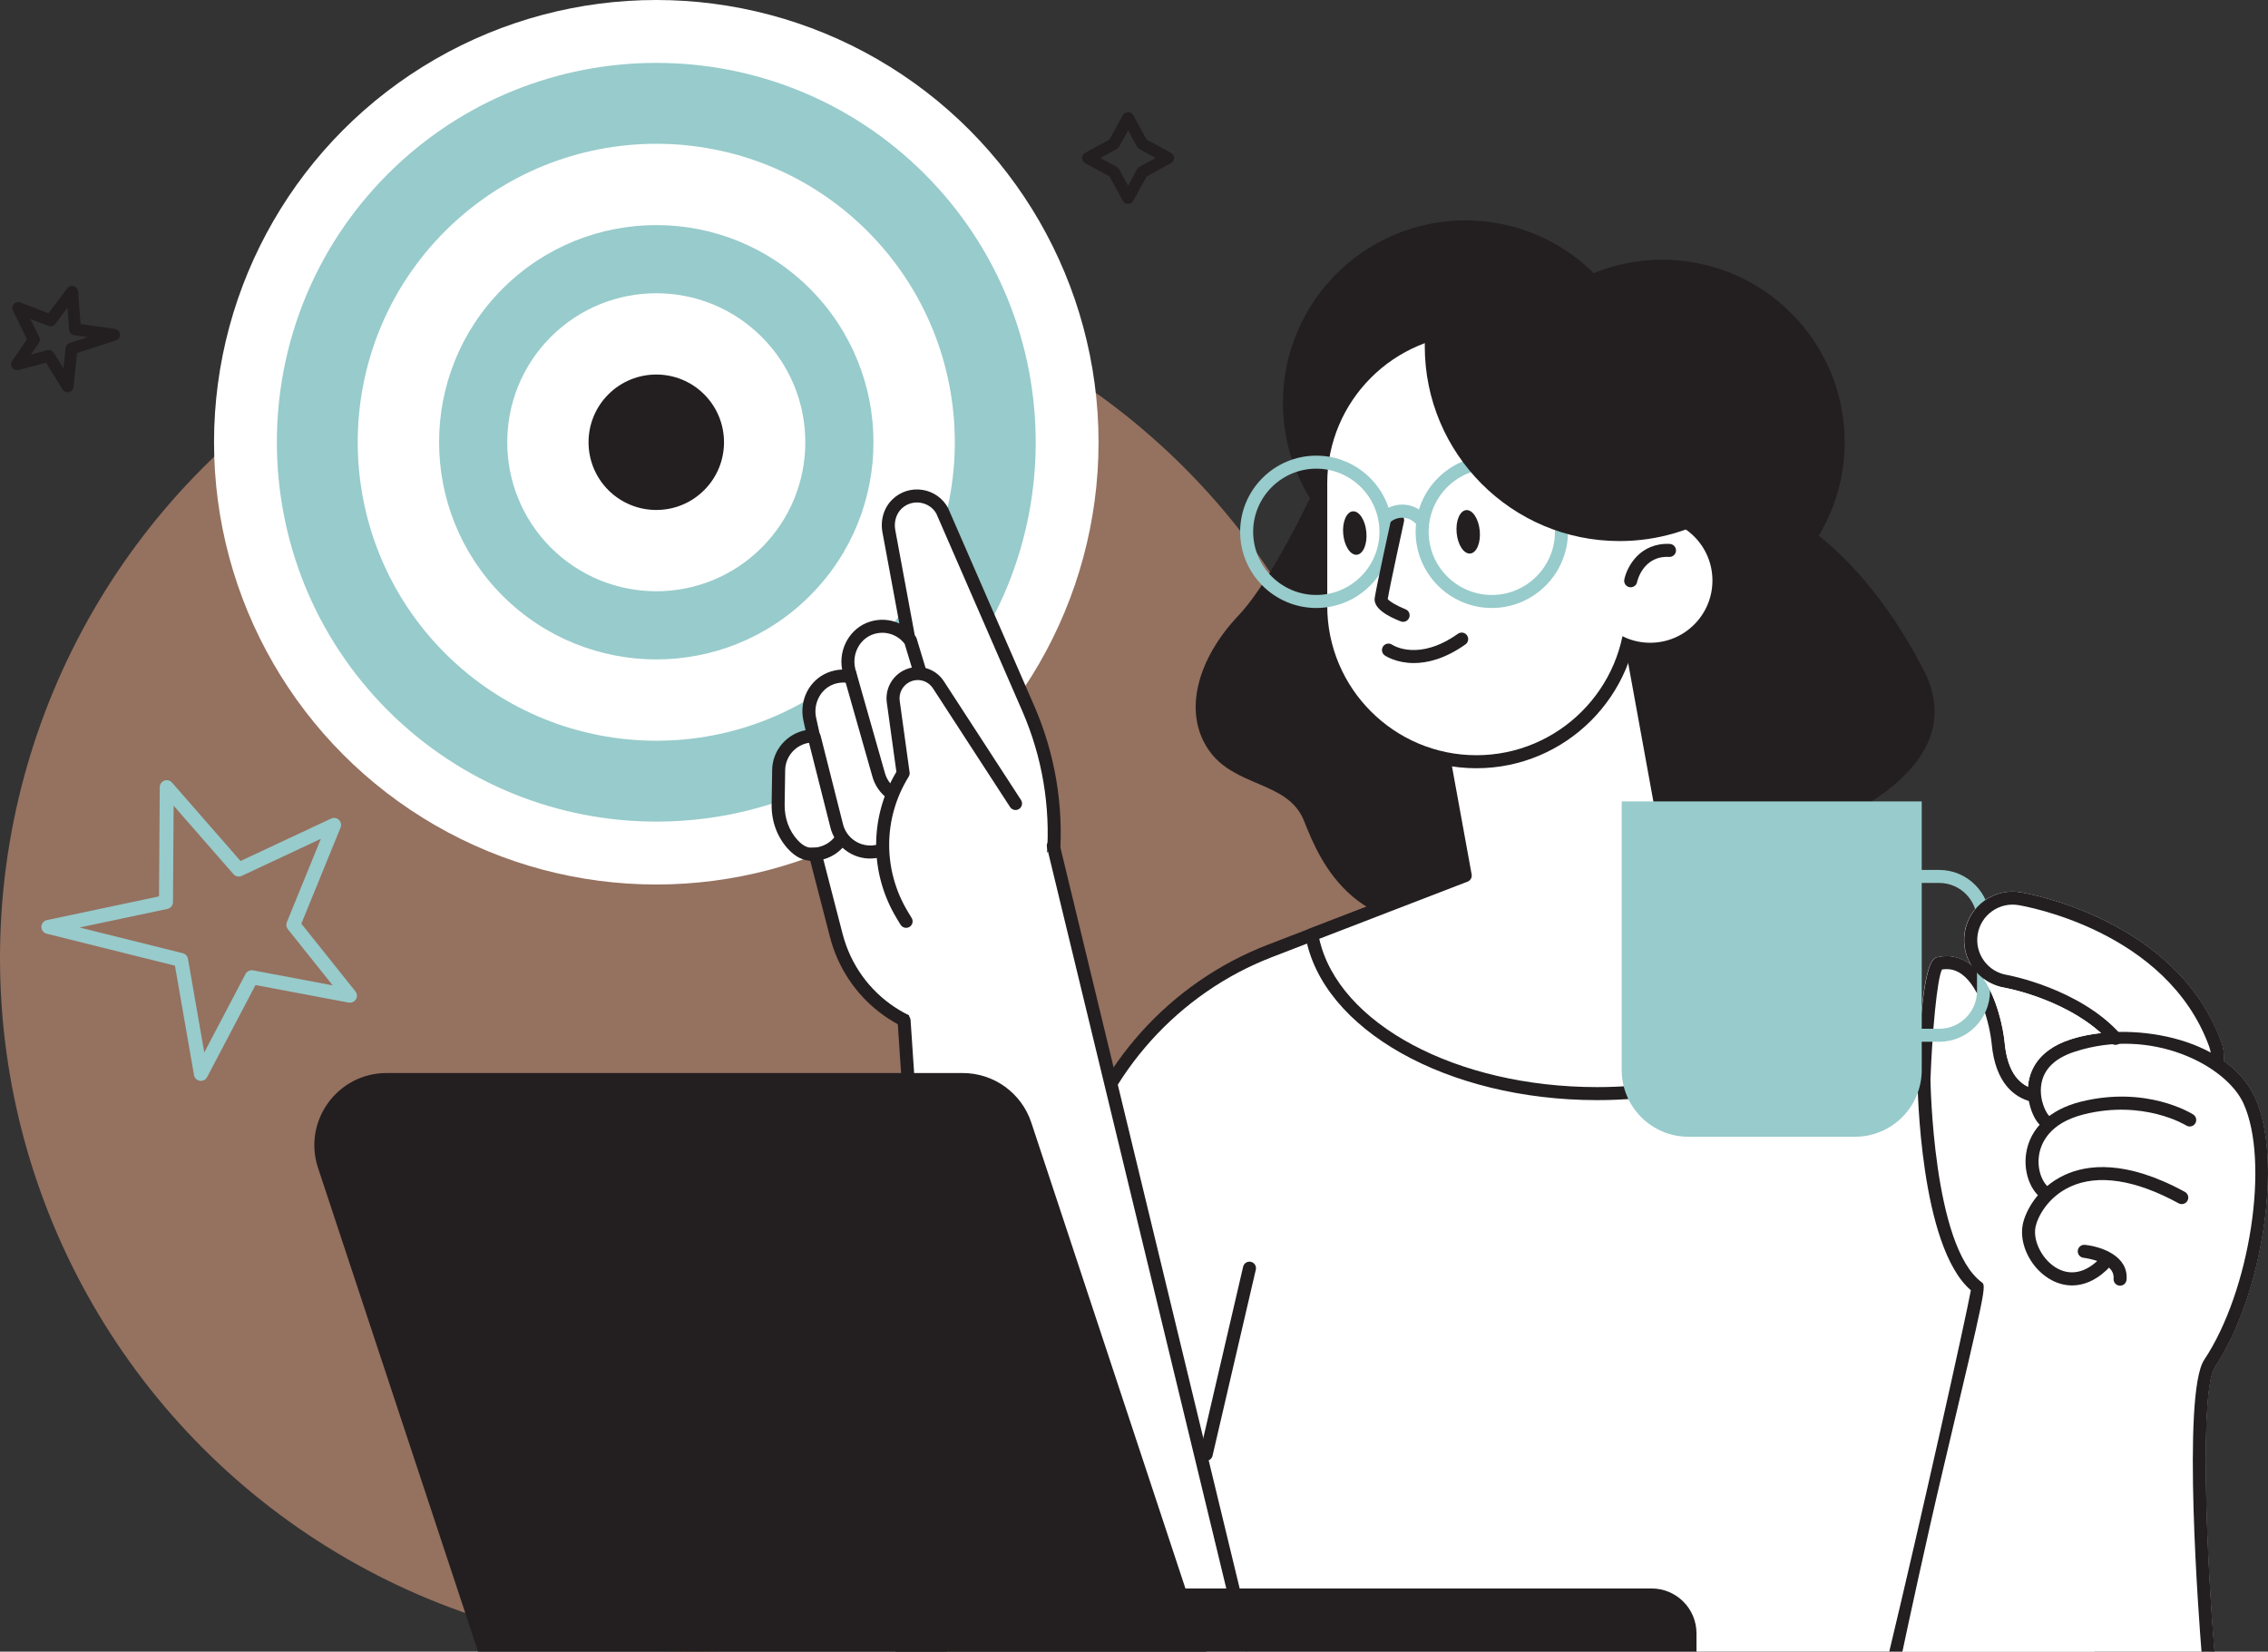
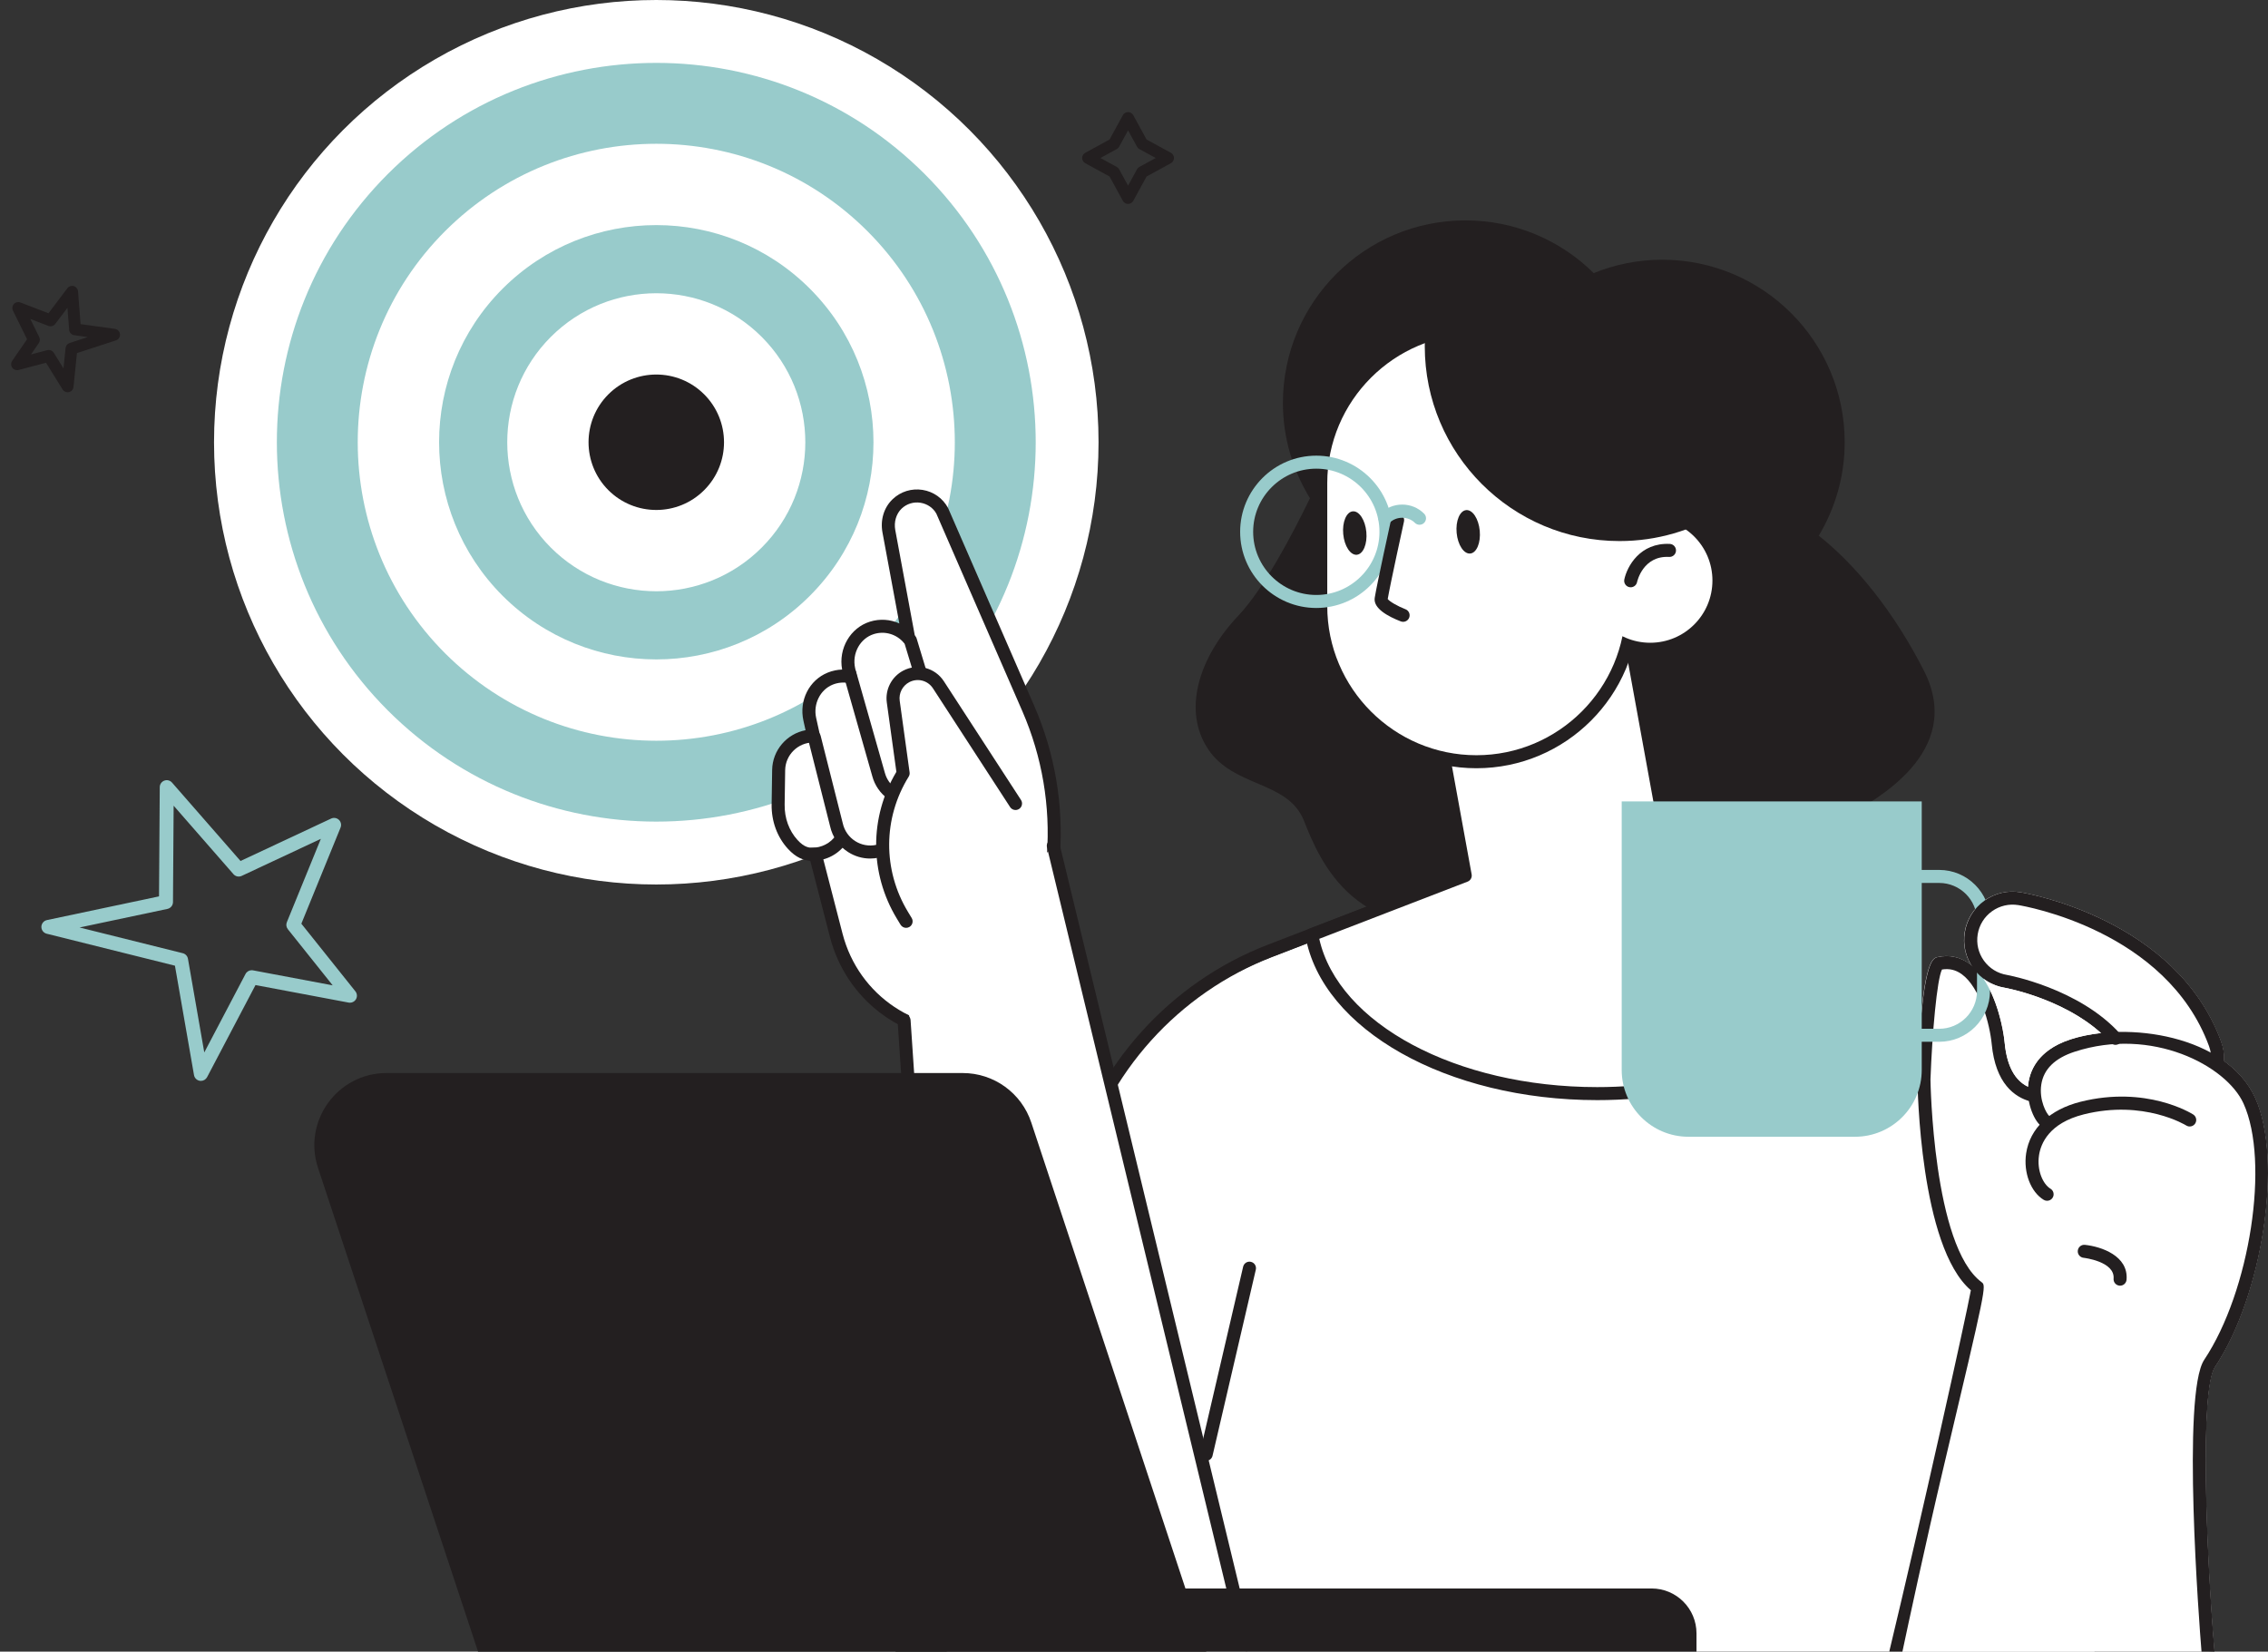
<svg xmlns="http://www.w3.org/2000/svg" version="1.1" id="Layer_1" x="0px" y="0px" viewBox="0 0 348.51 253.798" style="enable-background:new 0 0 348.51 253.798;" xml:space="preserve">
  <rect x="0" y="0" width="348.51" height="253.798" fill="#333333" stroke="none" />
  <style type="text/css">
	.st0{fill:#957160;}
	.st1{fill:#FFFFFF;}
	.st2{fill:#98CBCB;}
	.st3{fill:#231F20;}
</style>
-   <circle class="st0" cx="106.589" cy="147.208" r="106.589" />
  <circle class="st1" cx="100.848" cy="67.959" r="67.959" />
  <g>
    <path class="st2" d="M124.445,44.355c-13.024-13.021-34.164-13.021-47.205,0c-13.032,13.036-13.011,34.172-0.007,47.194   c13.049,13.032,34.183,13.045,47.213,0.005C137.487,78.527,137.474,57.391,124.445,44.355z M117.042,84.15   c-8.943,8.947-23.443,8.939-32.399-0.004c-8.925-8.936-8.939-23.441,0.005-32.384c8.951-8.934,23.456-8.934,32.394,0   C125.981,60.705,125.988,75.21,117.042,84.15z" />
-     <path class="st2" d="M142.073,26.725c-22.752-22.749-59.683-22.749-82.466,0c-22.768,22.772-22.729,59.697-0.013,82.444   c22.796,22.768,59.717,22.789,82.479,0.01C164.856,86.422,164.834,49.497,142.073,26.725z M133.286,100.392   c-17.912,17.921-46.959,17.905-64.898-0.009c-17.877-17.898-17.904-46.953,0.01-64.868c17.929-17.895,46.983-17.895,64.888,0   C151.192,53.429,151.207,82.484,133.286,100.392z" />
+     <path class="st2" d="M142.073,26.725c-22.752-22.749-59.683-22.749-82.466,0c-22.768,22.772-22.729,59.697-0.013,82.444   c22.796,22.768,59.717,22.789,82.479,0.01C164.856,86.422,164.834,49.497,142.073,26.725M133.286,100.392   c-17.912,17.921-46.959,17.905-64.898-0.009c-17.877-17.898-17.904-46.953,0.01-64.868c17.929-17.895,46.983-17.895,64.888,0   C151.192,53.429,151.207,82.484,133.286,100.392z" />
    <path class="st3" d="M108.207,60.598c-4.064-4.061-10.654-4.061-14.722,0c-4.065,4.065-4.059,10.657-0.004,14.717   c4.072,4.065,10.662,4.067,14.726,0.001C112.273,71.255,112.27,64.663,108.207,60.598z" />
  </g>
  <path class="st3" d="M295.642,103.067c-4.616-9.082-10.493-16.266-16.161-20.751c2.512-4.203,3.982-9.101,3.982-14.353  c0-15.493-12.56-28.053-28.052-28.053c-3.721,0-7.264,0.74-10.514,2.056c-5.066-5.005-12.024-8.1-19.708-8.1  c-15.493,0-28.053,12.56-28.053,28.053c0,5.373,1.537,10.375,4.157,14.641c-2.675,5.513-7.101,13.926-11.026,18.07  c-6.126,6.47-8.577,14.626-4.595,20.531c3.982,5.906,12.253,4.781,14.703,10.969c2.45,6.187,7.964,19.688,28.182,15.187  c20.217-4.5,35.533,1.688,43.192-7.031c7.658-8.718,9.802-7.312,12.865-9.281C287.677,123.037,302.075,115.723,295.642,103.067z" />
  <g>
    <path class="st1" d="M321.913,253.786l-18.179-87.791l-64.291-35.914l-44.271,17.072c-14.81,5.711-25.999,18.154-30.11,33.485   l-19.617,73.148H321.913z" />
    <path class="st3" d="M145.445,253.737c-0.085,0-0.173-0.011-0.26-0.034c-0.533-0.143-0.85-0.691-0.707-1.225l19.617-73.148   c4.179-15.584,15.662-28.354,30.716-34.159l44.27-17.071c0.277-0.108,0.587-0.085,0.848,0.059l64.291,35.914   c0.253,0.142,0.433,0.386,0.491,0.67l18.179,87.791c0.112,0.541-0.235,1.07-0.776,1.183c-0.545,0.109-1.07-0.237-1.182-0.776   l-18.086-87.344l-63.483-35.463l-43.833,16.902c-14.46,5.577-25.49,17.843-29.504,32.812l-19.617,73.148   C146.291,253.443,145.887,253.737,145.445,253.737z" />
  </g>
  <g>
    <path class="st1" d="M258.041,139.421l-8.94-49.101L218.13,95.96l7.025,38.582l-23.576,9.091   c2.401,13.729,21.114,24.417,43.85,24.417c16.602,0,31.055-5.701,38.585-14.12L258.041,139.421z" />
    <path class="st3" d="M245.429,169.05c-23.044,0-42.319-10.853-44.835-25.244c-0.083-0.47,0.179-0.933,0.625-1.104l22.804-8.794   l-6.876-37.769c-0.099-0.543,0.261-1.063,0.805-1.162l30.971-5.64c0.262-0.051,0.531,0.01,0.748,0.161   c0.218,0.15,0.368,0.382,0.415,0.644l8.855,48.637l25.561,14.278c0.265,0.148,0.448,0.408,0.499,0.708   c0.05,0.3-0.039,0.605-0.241,0.832C276.787,163.512,261.716,169.05,245.429,169.05z M202.723,144.264   c2.931,13.046,21.062,22.786,42.706,22.786c15.163,0,29.177-4.905,36.981-12.87l-24.856-13.886c-0.261-0.145-0.442-0.4-0.496-0.694   l-8.761-48.116l-29.003,5.281l6.845,37.599c0.086,0.472-0.176,0.939-0.624,1.111L202.723,144.264z" />
  </g>
  <path class="st1" d="M339.258,253.798h-47.792c-0.029,0-0.444-0.031-0.473,0h-0.715c4.829-20.101,11.797-51.38,12.54-55.533  c-7.838-6.717-8.193-31.342-8.205-32.406c0.663-18.25,2.366-18.624,3.093-18.783c1.79-0.395,3.442-0.051,4.91,1.019  c0.099,0.072,0.19,0.158,0.286,0.235c-0.935-1.521-1.296-3.303-1.005-5.082c0.319-1.96,1.383-3.679,2.997-4.839  c1.613-1.159,3.58-1.62,5.54-1.303c0.973,0.158,23.924,4.083,30.855,22.953c0.346,0.941,0.498,1.923,0.45,2.918  c-0.001,0.021-0.012,0.037-0.014,0.057c2.065,1.491,3.751,3.375,4.807,5.698c4.29,9.437,1.164,30.295-6.194,41.331  c-2.35,3.525-1.336,28.401-0.083,43.591c0.001,0.014-0.005,0.027-0.005,0.041c0.001,0.014,0.008,0.026,0.008,0.041" />
  <g>
    <g>
      <g>
        <path class="st1" d="M151.447,158.684l3.378-5.459c8.27-13.363,9.462-29.931,3.189-44.339L144.806,78.54     c-1.388-2.576-4.841-3.116-6.949-1.11c-1.123,1.069-1.552,2.681-1.27,4.206l3.056,16.489c-1.327-1.568-3.513-2.311-5.656-1.645     c-2.669,0.83-4.165,3.681-3.561,6.41l0.245,1.11c-0.992-0.207-2.062-0.142-3.111,0.287c-2.424,0.99-3.693,3.682-3.127,6.239     l0.568,2.568c-2.916-0.017-5.307,2.316-5.351,5.238l-0.08,5.287c-0.034,2.257,0.726,4.486,2.252,6.15     c1.311,1.43,2.415,1.57,3.456,1.489l3.221,12.46C131.128,153.889,141.078,160.378,151.447,158.684L151.447,158.684z" />
        <path class="st3" d="M148.095,159.957c-9.581,0-18.087-6.406-20.565-15.99l-3.024-11.701c-1.016-0.064-2.169-0.456-3.42-1.821     c-1.661-1.811-2.554-4.241-2.515-6.841l0.08-5.287c0.046-3.033,2.254-5.556,5.131-6.11l-0.325-1.466     c-0.688-3.113,0.878-6.217,3.726-7.38c0.714-0.292,1.466-0.45,2.223-0.472c-0.6-3.215,1.249-6.421,4.285-7.365     c1.52-0.472,3.119-0.351,4.505,0.279l-2.592-13.985c-0.357-1.93,0.227-3.841,1.564-5.112c1.234-1.175,2.911-1.689,4.593-1.426     c1.685,0.269,3.115,1.284,3.925,2.786l13.246,30.42c6.401,14.706,5.184,31.628-3.257,45.266l-3.378,5.459     c-0.152,0.246-0.403,0.414-0.689,0.461C150.427,159.863,149.253,159.957,148.095,159.957z M151.447,158.684h0.01H151.447z      M125.278,130.257c0.452,0,0.853,0.306,0.968,0.75l3.221,12.46c2.479,9.588,11.612,15.659,21.373,14.298l3.135-5.066     c8.095-13.08,9.263-29.31,3.123-43.414L143.889,78.94c-0.475-0.874-1.378-1.516-2.442-1.685c-1.064-0.167-2.122,0.158-2.9,0.899     c-0.833,0.792-1.207,2.056-0.976,3.298l3.056,16.489c0.083,0.446-0.145,0.892-0.555,1.086c-0.409,0.197-0.899,0.089-1.192-0.258     c-1.124-1.329-2.926-1.854-4.595-1.336c-2.12,0.659-3.386,2.961-2.882,5.24l0.246,1.109c0.073,0.331-0.026,0.677-0.265,0.919     c-0.239,0.24-0.58,0.348-0.916,0.275c-0.846-0.176-1.722-0.096-2.528,0.234c-1.912,0.781-2.999,2.972-2.529,5.097l0.568,2.568     c0.065,0.297-0.007,0.607-0.199,0.844c-0.19,0.235-0.476,0.372-0.778,0.372c-0.009-0.003-0.021-0.001-0.03,0     c-2.35,0-4.286,1.903-4.321,4.254l-0.08,5.286c-0.032,2.088,0.675,4.026,1.989,5.46c1.085,1.184,1.868,1.226,2.641,1.167     C125.226,130.258,125.252,130.257,125.278,130.257z" />
      </g>
      <g>
        <path class="st3" d="M137.045,122.959c-0.201,0-0.404-0.061-0.58-0.187c-1.19-0.849-2.053-2.096-2.43-3.511l-4.409-15.502     c-0.151-0.531,0.157-1.084,0.689-1.235c0.53-0.151,1.084,0.156,1.235,0.688l4.414,15.518c0.262,0.982,0.852,1.835,1.664,2.415     c0.45,0.32,0.554,0.945,0.233,1.395C137.664,122.814,137.357,122.959,137.045,122.959z" />
      </g>
      <g>
        <path class="st3" d="M141.408,104.397c-0.429,0-0.826-0.278-0.956-0.71l-1.515-5.004c-0.16-0.529,0.139-1.087,0.668-1.247     c0.525-0.162,1.086,0.139,1.247,0.667l1.515,5.004c0.16,0.529-0.139,1.087-0.668,1.247     C141.602,104.383,141.505,104.397,141.408,104.397z" />
      </g>
      <g>
        <path class="st3" d="M124.857,132.275c-0.032,0-0.064-0.001-0.097-0.001c-0.552-0.009-0.993-0.463-0.985-1.015     c0.008-0.553,0.467-1.007,1.015-0.985c1.438-0.001,2.853-0.702,3.671-1.938c0.305-0.462,0.926-0.588,1.386-0.282     c0.461,0.305,0.587,0.926,0.282,1.386C128.951,131.22,126.986,132.275,124.857,132.275z" />
      </g>
      <g>
        <path class="st3" d="M139.237,142.578c-0.338,0-0.668-0.172-0.856-0.482l-0.574-0.948c-4.214-6.968-4.229-15.572-0.064-22.544     l-1.472-10.648c-0.276-1.998,0.739-3.97,2.526-4.905c2.205-1.154,4.89-0.448,6.245,1.637l11.848,18.237     c0.301,0.463,0.169,1.083-0.293,1.384c-0.464,0.302-1.083,0.169-1.383-0.294l-11.848-18.237c-0.79-1.216-2.354-1.627-3.641-0.955     c-1.041,0.546-1.633,1.695-1.472,2.86l1.52,11.001c0.032,0.23-0.018,0.466-0.141,0.663c-3.956,6.384-4,14.341-0.114,20.767     l0.574,0.948c0.286,0.473,0.135,1.087-0.338,1.373C139.592,142.531,139.413,142.578,139.237,142.578z" />
      </g>
      <g>
        <path class="st3" d="M133.715,131.928c-1.19,0-2.358-0.338-3.386-0.994c-1.423-0.907-2.408-2.315-2.773-3.964l-3.393-13.423     c-0.135-0.535,0.189-1.079,0.725-1.215c0.532-0.136,1.079,0.188,1.215,0.725l3.4,13.452c0.521,2.356,2.831,3.823,5.159,3.315     c0.205-0.045,0.403-0.104,0.594-0.176c0.518-0.189,1.093,0.068,1.288,0.585c0.194,0.518-0.068,1.094-0.586,1.288     c-0.278,0.104-0.566,0.189-0.864,0.256C134.634,131.878,134.173,131.928,133.715,131.928z" />
      </g>
    </g>
    <polygon class="st1" points="139.561,153.918 145.996,252.737 153.698,252.737 165.983,252.737 191.557,252.737 161.856,129.977     " />
    <g>
      <path class="st1" d="M191.557,252.737l-29.701-122.761L191.557,252.737z" />
      <path class="st3" d="M191.556,253.737c-0.451,0-0.86-0.307-0.971-0.765l-29.701-122.761c-0.13-0.537,0.2-1.077,0.737-1.207    c0.534-0.133,1.077,0.199,1.207,0.736l29.701,122.761c0.13,0.537-0.2,1.077-0.737,1.207    C191.714,253.729,191.634,253.737,191.556,253.737z" />
    </g>
    <g>
      <path class="st1" d="M138.925,156.823l6.435,95.914L138.925,156.823z" />
      <path class="st3" d="M145.359,253.737c-0.522,0-0.961-0.405-0.997-0.933l-6.435-95.914c-0.037-0.552,0.379-1.028,0.931-1.066    c0.556-0.036,1.028,0.38,1.065,0.931l6.435,95.914c0.037,0.552-0.379,1.028-0.931,1.065    C145.404,253.736,145.382,253.737,145.359,253.737z" />
    </g>
  </g>
  <g>
    <path class="st3" d="M137.614,253.798H260.69v-2.805c0-3.811-3.09-6.901-6.901-6.901H137.614V253.798z" />
    <path class="st3" d="M185.369,253.798H73.46l-24.59-74.329c-2.375-7.18,2.971-14.581,10.534-14.581h88.535   c4.785,0,9.031,3.068,10.534,7.611L185.369,253.798z" />
    <g>
-       <ellipse transform="matrix(0.161 -0.987 0.987 0.161 -116.298 285.408)" class="st1" cx="109.647" cy="211.077" rx="7.882" ry="7.882" />
      <path class="st3" d="M109.648,219.959c-4.897,0-8.882-3.984-8.882-8.882c0-4.897,3.984-8.882,8.882-8.882    c4.897,0,8.881,3.984,8.881,8.882C118.529,215.975,114.545,219.959,109.648,219.959z" />
    </g>
  </g>
  <g>
    <path class="st1" d="M226.869,117.051L226.869,117.051c-13.209,0-23.917-10.708-23.917-23.917V74.237   c0-13.209,10.708-23.917,23.917-23.917l0,0c13.209,0,23.917,10.708,23.917,23.917v18.897   C250.786,106.343,240.078,117.051,226.869,117.051z" />
    <path class="st3" d="M226.869,118.051c-13.739,0-24.917-11.178-24.917-24.917V74.236c0-13.739,11.178-24.917,24.917-24.917   c13.739,0,24.917,11.178,24.917,24.917v18.897C251.786,106.873,240.608,118.051,226.869,118.051z M226.869,51.319   c-12.637,0-22.917,10.28-22.917,22.917v18.897c0,12.637,10.28,22.917,22.917,22.917c12.636,0,22.917-10.28,22.917-22.917V74.236   C249.786,61.6,239.506,51.319,226.869,51.319z" />
  </g>
  <g>
    <path class="st2" d="M202.269,93.426c-6.454,0-11.704-5.25-11.704-11.704c0-6.453,5.25-11.703,11.704-11.703   c6.454,0,11.704,5.25,11.704,11.703C213.972,88.176,208.722,93.426,202.269,93.426z M202.269,72.019   c-5.351,0-9.704,4.352-9.704,9.703s4.353,9.704,9.704,9.704c5.35,0,9.704-4.354,9.704-9.704S207.619,72.019,202.269,72.019z" />
  </g>
  <g>
-     <path class="st2" d="M229.237,93.426c-6.454,0-11.704-5.25-11.704-11.704c0-6.453,5.25-11.703,11.704-11.703   s11.704,5.25,11.704,11.703C240.941,88.176,235.691,93.426,229.237,93.426z M229.237,72.019c-5.351,0-9.704,4.352-9.704,9.703   s4.353,9.704,9.704,9.704s9.704-4.354,9.704-9.704S234.588,72.019,229.237,72.019z" />
-   </g>
+     </g>
  <g>
    <path class="st3" d="M215.608,95.551c-0.12,0-0.241-0.021-0.36-0.067c-1.97-0.76-4.263-2.006-4.002-3.624   c0.352-2.172,2.453-11.743,2.543-12.149c0.119-0.539,0.652-0.872,1.191-0.762c0.539,0.118,0.88,0.651,0.762,1.191   c-0.021,0.097-2.096,9.544-2.499,11.907c0.277,0.383,1.522,1.105,2.726,1.571c0.515,0.199,0.771,0.778,0.572,1.293   C216.388,95.308,216.009,95.551,215.608,95.551z" />
  </g>
  <g>
-     <path class="st3" d="M217.257,101.888c-2.711,0-4.347-1.089-4.464-1.169c-0.455-0.313-0.57-0.936-0.258-1.391   c0.312-0.453,0.929-0.57,1.385-0.262c0.171,0.114,4.076,2.6,10.111-1.677c0.451-0.319,1.075-0.212,1.394,0.238   c0.319,0.451,0.213,1.075-0.238,1.395C222.046,101.247,219.336,101.888,217.257,101.888z" />
-   </g>
+     </g>
  <path class="st1" d="M263.14,89.206c0,5.281-4.281,9.563-9.562,9.563c-5.281,0-9.562-4.282-9.562-9.563s4.281-9.562,9.562-9.562  C258.859,79.645,263.14,83.925,263.14,89.206z" />
  <g>
    <path class="st3" d="M250.578,90.245c-0.069,0-0.14-0.007-0.21-0.022c-0.539-0.115-0.882-0.643-0.769-1.182   c0.42-1.993,2.412-5.679,6.994-5.46c0.551,0.029,0.975,0.5,0.946,1.052c-0.029,0.552-0.497,0.975-1.051,0.946   c-4.003-0.217-4.896,3.711-4.933,3.878C251.453,89.925,251.039,90.245,250.578,90.245z" />
  </g>
  <path class="st3" d="M234.898,45.232c-5.781,0-11.176,1.644-15.752,4.482c-0.134,1.148-0.21,2.314-0.21,3.499  c0,16.529,13.4,29.929,29.929,29.929c5.781,0,11.176-1.643,15.752-4.482c0.134-1.149,0.21-2.314,0.21-3.499  C264.827,58.631,251.428,45.232,234.898,45.232z" />
  <path class="st3" d="M312.494,167.314c-2.569-0.708-4.066-3.085-4.446-7.064c-0.292-3.056-1.796-9.528-5.4-12.154  c-1.468-1.069-3.122-1.412-4.911-1.02c-0.727,0.16-2.429,0.534-3.092,18.783c0.012,1.064,0.368,25.69,8.205,32.406  c-0.742,4.151-7.71,35.431-12.54,55.533h2.023c0.823-3.876,3.57-16.715,6.287-28.182c6.64-28.028,6.625-28.039,5.879-28.592  c-7.489-5.541-7.851-30.932-7.855-31.141c0.259-7.127,1-15.408,1.77-16.903c1.121-0.185,2.125,0.053,3.056,0.732  c2.789,2.031,4.294,7.658,4.586,10.727c0.583,6.091,3.533,8.148,5.906,8.802c0.531,0.148,1.082-0.166,1.229-0.698  C313.339,168.011,313.026,167.46,312.494,167.314z" />
  <g>
    <path class="st2" d="M285.039,174.68H259.46c-5.668,0-10.263-4.595-10.263-10.263v-41.265h46.104v41.265   C295.301,170.085,290.707,174.68,285.039,174.68z" />
    <g>
      <path class="st2" d="M297.986,160.086h-7.402c-4.305,0-7.808-3.503-7.808-7.809v-10.792c0-4.305,3.503-7.808,7.808-7.808h7.402    c4.305,0,7.808,3.503,7.808,7.808v10.792C305.794,156.583,302.291,160.086,297.986,160.086z M290.584,135.678    c-3.203,0-5.808,2.605-5.808,5.808v10.792c0,3.203,2.605,5.809,5.808,5.809h7.402c3.203,0,5.808-2.605,5.808-5.809v-10.792    c0-3.202-2.605-5.808-5.808-5.808H290.584z" />
    </g>
  </g>
  <g>
    <g>
      <path class="st1" d="M325.074,159.559c-6.096-6.809-16.712-8.738-16.842-8.76c-3.509-0.572-5.889-3.881-5.316-7.389    c0.571-3.508,3.883-5.888,7.388-5.315c0.952,0.154,23.356,4.009,30.078,22.31c0.307,0.834,0.43,1.691,0.39,2.526L325.074,159.559z    " />
      <path class="st3" d="M340.773,163.931c-0.016,0-0.033,0-0.049-0.001c-0.552-0.026-0.978-0.495-0.951-1.047    c0.035-0.727-0.076-1.444-0.329-2.134c-6.533-17.783-28.373-21.517-29.3-21.667c-1.434-0.233-2.871,0.105-4.051,0.951    c-1.179,0.849-1.957,2.104-2.191,3.536c-0.234,1.435,0.104,2.873,0.952,4.052c0.848,1.179,2.104,1.957,3.538,2.191    c0.112,0.02,11.104,2.02,17.426,9.08c0.368,0.411,0.333,1.044-0.078,1.412c-0.412,0.368-1.044,0.333-1.412-0.078    c-5.87-6.557-16.162-8.423-16.266-8.441c-1.953-0.318-3.672-1.383-4.832-2.995c-1.16-1.612-1.623-3.58-1.302-5.541    c0.319-1.96,1.383-3.678,2.997-4.839c1.613-1.16,3.581-1.624,5.54-1.302c0.972,0.158,23.924,4.083,30.855,22.952    c0.346,0.941,0.498,1.924,0.45,2.919C341.745,163.514,341.303,163.931,340.773,163.931z" />
    </g>
  </g>
  <path class="st3" d="M318.794,161.615c11.877-3.87,23.303,2.123,25.95,7.946c4.062,8.935,1.015,28.815-6.037,39.394  c-3.484,5.225-0.746,40.817-0.414,44.843h1.978c0.003-0.048,0.021-0.093,0.017-0.143c-1.254-15.189-2.267-40.066,0.083-43.591  c7.357-11.036,10.483-31.894,6.193-41.331c-4.415-9.713-19.765-11.83-28.389-9.021c-5.688,1.853-6.557,5.684-6.57,7.803  c-0.015,2.536,1.226,5.359,2.554,5.81c0.525,0.181,1.09-0.103,1.268-0.626c0.169-0.499-0.078-1.038-0.554-1.241  c-0.384-0.315-1.57-2.391-1.2-4.808C314.034,164.299,315.757,162.605,318.794,161.615z" />
  <g>
    <path class="st3" d="M314.566,184.519c-0.176,0-0.354-0.046-0.516-0.144c-2.006-1.21-3.145-4.213-2.706-7.139   c0.579-3.857,3.633-6.751,8.381-7.938c10.089-2.52,17.002,1.776,17.292,1.96c0.466,0.297,0.604,0.915,0.307,1.381   c-0.296,0.465-0.916,0.603-1.38,0.307c-0.062-0.039-6.516-4.009-15.733-1.708c-5.374,1.344-6.623,4.521-6.889,6.295   c-0.35,2.335,0.62,4.441,1.761,5.129c0.473,0.285,0.625,0.9,0.34,1.373C315.236,184.347,314.905,184.519,314.566,184.519z" />
  </g>
  <g>
-     <path class="st3" d="M318.399,197.524c-1.021,0-2.042-0.249-3.033-0.754c-3.158-1.61-5.189-5.497-4.53-8.665   c0.393-1.886,2.195-5.602,6.457-7.569c3.381-1.561,9.326-2.373,18.445,2.616c0.484,0.265,0.663,0.872,0.397,1.357   c-0.265,0.483-0.873,0.663-1.358,0.396c-6.64-3.633-12.395-4.515-16.647-2.554c-3.547,1.637-5.042,4.746-5.337,6.161   c-0.472,2.264,1.155,5.289,3.48,6.475c2.176,1.111,4.53,0.455,6.624-1.848c0.372-0.407,1.003-0.438,1.413-0.067   c0.409,0.372,0.439,1.004,0.067,1.413C322.557,196.489,320.478,197.524,318.399,197.524z" />
-   </g>
+     </g>
  <g>
    <path class="st3" d="M325.78,197.565c-0.028,0-0.056-0.001-0.084-0.004c-0.55-0.045-0.96-0.528-0.914-1.079   c0.221-2.649-4.565-3.197-4.613-3.203c-0.549-0.06-0.946-0.552-0.888-1.101c0.059-0.548,0.545-0.948,1.098-0.888   c2.52,0.265,6.701,1.691,6.396,5.357C326.732,197.17,326.295,197.565,325.78,197.565z" />
  </g>
  <path class="st1" d="M318.175,159.713c-5.244,1.708-6.39,5.095-6.547,7.274c-2.04-0.972-3.245-3.231-3.58-6.739  c-0.227-2.371-1.189-6.793-3.289-9.884c0.958,0.732,2.086,1.222,3.307,1.421c0.095,0.016,8.799,1.581,14.778,6.962  C321.161,158.932,319.578,159.256,318.175,159.713z" />
  <g>
    <path class="st3" d="M185.351,224.474c-0.075,0-0.151-0.008-0.228-0.026c-0.538-0.125-0.873-0.662-0.748-1.2l6.651-28.599   c0.125-0.539,0.665-0.879,1.201-0.747c0.538,0.125,0.872,0.662,0.747,1.2l-6.651,28.599   C186.216,224.162,185.805,224.474,185.351,224.474z" />
  </g>
  <g>
    <path class="st2" d="M212.809,80.639c-0.256,0-0.512-0.098-0.707-0.293c-0.391-0.39-0.391-1.023,0-1.414   c0.899-0.899,2.095-1.396,3.367-1.396c1.272,0,2.468,0.496,3.367,1.396c0.39,0.392,0.39,1.024-0.001,1.415   c-0.391,0.39-1.024,0.389-1.414-0.001c-1.042-1.045-2.861-1.044-3.904,0C213.321,80.541,213.065,80.639,212.809,80.639z" />
  </g>
  <path class="st3" d="M227.384,81.556c0.173,1.843-0.481,3.411-1.462,3.503c-0.98,0.092-1.915-1.327-2.088-3.17  c-0.173-1.843,0.482-3.411,1.462-3.503C226.276,78.294,227.211,79.713,227.384,81.556z" />
  <path class="st3" d="M209.957,81.744c0.173,1.843-0.481,3.411-1.462,3.503c-0.98,0.092-1.915-1.327-2.088-3.17  c-0.173-1.843,0.481-3.411,1.462-3.503C208.849,78.482,209.784,79.901,209.957,81.744z" />
  <g>
    <path class="st3" d="M10.391,60.279c-0.311,0-0.606-0.159-0.774-0.431l-2.545-4.106l-4.22,1.109   c-0.366,0.096-0.757-0.046-0.977-0.358c-0.219-0.312-0.221-0.727-0.005-1.04l2.29-3.324l-2.17-4.399   c-0.166-0.336-0.108-0.74,0.144-1.017c0.253-0.277,0.651-0.37,1-0.236l4.314,1.659l2.91-3.851c0.229-0.302,0.619-0.431,0.983-0.325   c0.363,0.106,0.623,0.426,0.652,0.803l0.391,5.041l5.274,0.73c0.42,0.058,0.745,0.399,0.782,0.822   c0.037,0.423-0.221,0.815-0.625,0.946l-5.988,1.952l-0.532,5.207c-0.04,0.388-0.322,0.708-0.701,0.795   C10.528,60.272,10.459,60.279,10.391,60.279z M7.492,53.779c0.31,0,0.605,0.159,0.774,0.431l1.49,2.405l0.321-3.136   c0.037-0.359,0.281-0.662,0.624-0.773l2.791-0.91l-2.082-0.288c-0.424-0.059-0.75-0.405-0.783-0.832l-0.262-3.377l-1.875,2.481   c-0.245,0.323-0.673,0.447-1.054,0.301l-2.78-1.069l1.376,2.79c0.146,0.296,0.121,0.648-0.067,0.92l-1.201,1.743l2.497-0.656   C7.338,53.789,7.415,53.779,7.492,53.779z" />
  </g>
  <g>
    <path class="st3" d="M173.343,31.336c-0.333,0-0.64-0.181-0.799-0.474l-2.045-3.739l-3.739-2.045   c-0.292-0.16-0.474-0.466-0.474-0.799c0-0.333,0.182-0.64,0.474-0.799l3.739-2.044l2.045-3.739c0.16-0.292,0.466-0.474,0.799-0.474   l0,0c0.333,0,0.64,0.182,0.799,0.474l2.044,3.739l3.739,2.044c0.292,0.16,0.474,0.466,0.474,0.799c0,0.333-0.181,0.64-0.474,0.799   l-3.739,2.045l-2.044,3.739C173.983,31.154,173.677,31.336,173.343,31.336z M169.096,24.279l2.512,1.374   c0.153,0.084,0.278,0.209,0.362,0.362l1.374,2.512l1.373-2.512c0.084-0.153,0.21-0.278,0.362-0.362l2.512-1.374l-2.512-1.373   c-0.153-0.084-0.278-0.209-0.362-0.362l-1.373-2.512l-1.374,2.512c-0.084,0.152-0.209,0.278-0.362,0.362L169.096,24.279z" />
  </g>
  <g>
    <path class="st2" d="M30.705,166.081c-0.455-0.072-0.813-0.424-0.893-0.877l-2.93-16.812L7.175,143.48   c-0.486-0.121-0.824-0.562-0.815-1.063c0.009-0.501,0.363-0.929,0.853-1.033l17.223-3.642l0.113-16.787   c0.003-0.447,0.282-0.845,0.701-1.001c0.42-0.155,0.89-0.036,1.184,0.301l10.526,12.048l13.922-6.518   c0.4-0.188,0.876-0.111,1.197,0.195c0.321,0.305,0.422,0.776,0.255,1.186l-6.026,14.772l8.304,10.396   c0.281,0.351,0.313,0.84,0.081,1.225c-0.231,0.384-0.675,0.582-1.121,0.503l-14.309-2.694l-7.438,14.15   c-0.188,0.357-0.557,0.575-0.951,0.575C30.817,166.094,30.761,166.09,30.705,166.081z M38.879,149.108l12.243,2.305l-6.889-8.625   c-0.243-0.305-0.303-0.717-0.155-1.077l5.226-12.811l-12.165,5.695c-0.434,0.203-0.951,0.095-1.265-0.267l-9.192-10.522   l-0.1,14.816c-0.004,0.505-0.359,0.94-0.853,1.045l-13.501,2.855l15.855,3.951c0.413,0.103,0.726,0.439,0.8,0.858l2.508,14.391   l6.339-12.059c0.189-0.358,0.558-0.575,0.951-0.575C38.745,149.089,38.812,149.095,38.879,149.108z" />
  </g>
</svg>